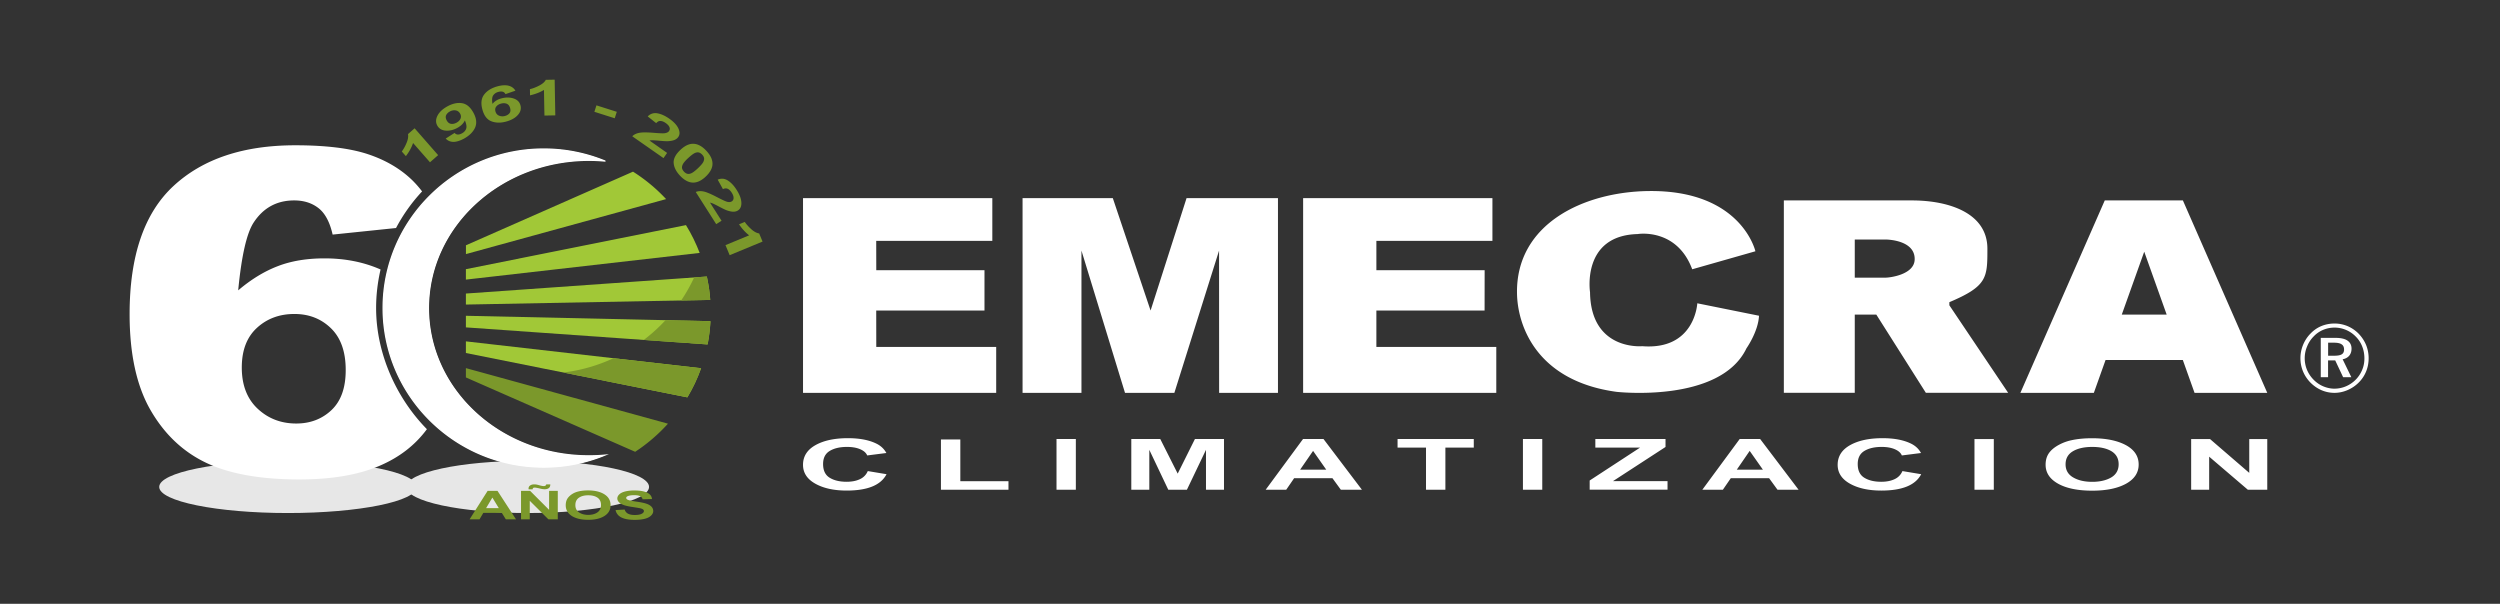
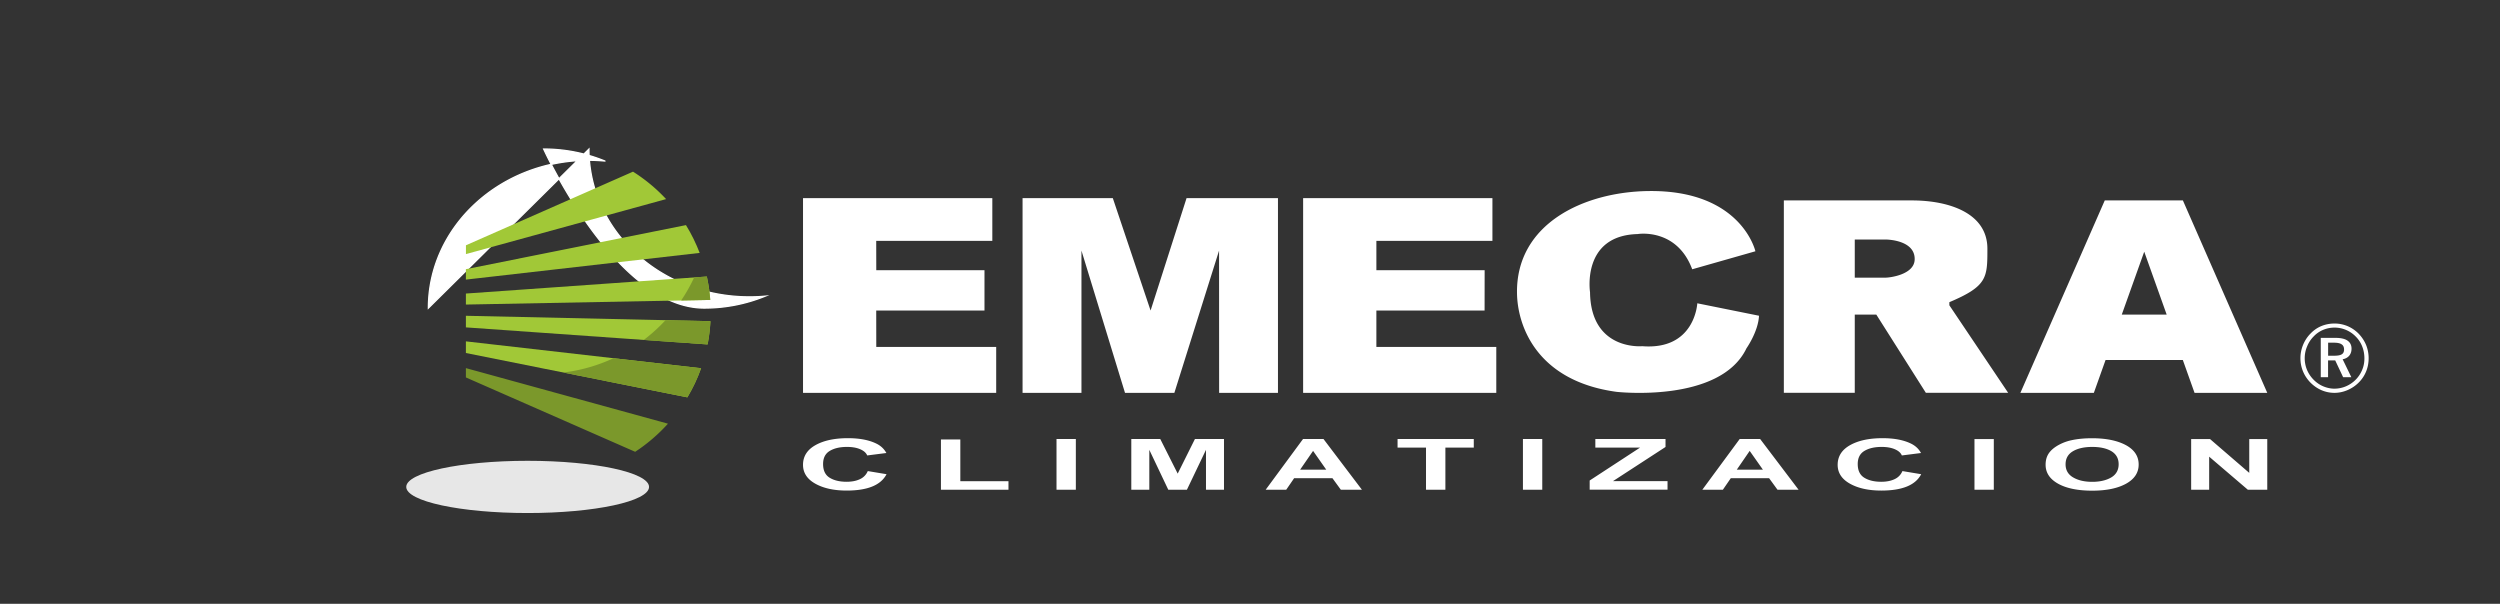
<svg xmlns="http://www.w3.org/2000/svg" width="472" height="114" fill="none">
  <rect width="100%" height="100%" fill="#333333" stroke="none" />
  <path d="M413.69 92.46v-9.57h3.56l7.41 6.39v-6.39h3.4v9.57h-3.67l-7.3-6.24v6.24h-3.4zm-23.71-4.79c0 1.08.48 1.91 1.42 2.46.95.56 2.15.84 3.61.84 1.45 0 2.65-.28 3.59-.83.93-.55 1.4-1.39 1.4-2.49 0-1.1-.46-1.91-1.36-2.46-.91-.54-2.12-.81-3.63-.81-1.51 0-2.72.27-3.65.82-.92.55-1.38 1.37-1.38 2.47zm-3.77.07c0-.98.27-1.79.83-2.45.41-.49.97-.92 1.69-1.31a8.82 8.82 0 012.34-.86c1.13-.25 2.43-.38 3.9-.38 2.67 0 4.8.44 6.41 1.31 1.6.87 2.4 2.09 2.4 3.65 0 1.55-.8 2.75-2.39 3.63-1.59.87-3.71 1.31-6.37 1.31-2.69 0-4.84-.43-6.42-1.3-1.6-.89-2.39-2.08-2.39-3.6zm-13.43 4.72v-9.57h3.65v9.57h-3.65zm-13.6-3.52l3.54.59c-.54 1.04-1.45 1.82-2.71 2.33s-2.87.76-4.81.76c-2.4 0-4.38-.43-5.93-1.3-1.55-.87-2.32-2.06-2.32-3.56 0-1.59.78-2.83 2.34-3.71 1.56-.88 3.6-1.32 6.14-1.32 2.21 0 4.01.35 5.4 1.04.83.41 1.44 1 1.86 1.76l-3.62.46c-.21-.5-.66-.89-1.34-1.18-.68-.29-1.51-.43-2.47-.43-1.34 0-2.43.25-3.27.76-.84.51-1.25 1.33-1.25 2.47 0 1.21.41 2.07 1.23 2.58.82.51 1.89.77 3.21.77.97 0 1.81-.16 2.51-.49.68-.31 1.19-.83 1.49-1.53zm-26.34-.26l-2.5-3.55-2.44 3.55h4.94zm6.73 3.78h-3.98l-1.58-2.17h-7.24l-1.49 2.17h-3.88l7.05-9.57h3.87l7.25 9.57zm-39.44 0v-1.74l9.51-6.21h-8.44v-1.62h13.25v1.5l-9.92 6.45h10.3v1.61h-14.7v.01zm-12.6 0v-9.57h3.65v9.57h-3.65zm-18.3 0v-7.95h-5.37v-1.62h14.39v1.62h-5.36v7.95h-3.66zm-18.83-3.78l-2.49-3.55-2.45 3.55h4.94zm6.73 3.78h-3.98l-1.58-2.17h-7.24l-1.49 2.17h-3.88l7.05-9.57h3.87l7.25 9.57zm-43.54 0v-9.57h5.47l3.29 6.53 3.25-6.53h5.49v9.57h-3.4v-7.53l-3.6 7.53h-3.52l-3.58-7.53v7.53h-3.4zm-14.12 0v-9.57h3.65v9.57h-3.65zm-21.82 0v-9.49h3.66v7.88h9.09v1.61h-12.75zm-13.81-3.52l3.54.59c-.54 1.04-1.45 1.82-2.71 2.33s-2.87.76-4.81.76c-2.4 0-4.38-.43-5.93-1.3-1.55-.87-2.32-2.06-2.32-3.56 0-1.59.78-2.83 2.34-3.71 1.56-.88 3.6-1.32 6.14-1.32 2.21 0 4.01.35 5.4 1.04.83.41 1.44 1 1.86 1.76l-3.62.46c-.21-.5-.66-.89-1.34-1.18-.68-.29-1.51-.43-2.47-.43-1.34 0-2.43.25-3.27.76-.84.51-1.25 1.33-1.25 2.47 0 1.21.41 2.07 1.23 2.58.82.51 1.89.77 3.21.77.97 0 1.81-.16 2.51-.49.68-.31 1.19-.83 1.49-1.53z" fill="#fff" />
  <path fill-rule="evenodd" clip-rule="evenodd" d="M187.35 45.48h-21.92l.01 5.53h20.43v7.62h-20.44l.01 6.87h22.64v8.67h-36.47V37.41h35.74v8.07zM217.23 58.63l6.79-21.22h17.26v36.76h-11.11l-.01-26.86-8.44 26.86h-9.32l-8.22-26.86v26.86h-11.12V37.41h17.04l7.13 21.22zM356.02 52.42h-5.84v-7.2h5.84s5.58 0 5.47 3.78c-.08 2.87-4.71 3.42-5.47 3.42zm4.94-14.58c7.08 0 14.26 2.42 14.26 9.11 0 5.47 0 7.07-7.18 10.1v.59l11.1 16.52H363.6l-9.35-14.76h-4.07v14.76h-13.39V37.84h24.17zM319.49 50.84l11.93-3.4s-2.63-11.63-20.25-11.37c-12.3.18-24.93 6.26-24.76 19.24.08 6.41 3.89 16.65 18.79 18.67 0 0 19.55 2.22 24.54-8.23 0 0 2.22-3.14 2.36-6.14l-11.65-2.35s-.42 8.89-10.4 8.1c0 0-9.71.91-9.85-10.19 0 0-1.66-10.72 9.01-10.98.02-.02 7.37-1.19 10.28 6.65zM281.77 45.48h-21.91v5.53h20.44l-.01 7.62h-20.43v6.87h22.64v8.67h-36.47V37.41h35.74v8.07zM404.83 47.52l-4.24 11.88h8.48l-4.24-11.88zm-7.45-9.68h14.75l15.93 36.33h-13.73l-2.21-6.2h-14.59l-2.21 6.2h-13.87l15.93-36.33zM440.75 61.08c.86 0 1.7.17 2.49.5.79.34 1.5.83 2.1 1.45.59.62 1.06 1.33 1.38 2.11.32.79.48 1.63.48 2.49 0 .89-.16 1.73-.48 2.51-.32.78-.79 1.49-1.4 2.09a6.71 6.71 0 01-2.13 1.43c-.8.34-1.62.51-2.45.51-.84 0-1.67-.17-2.44-.5-.78-.34-1.49-.83-2.11-1.46-.6-.62-1.07-1.33-1.39-2.11-.32-.78-.48-1.62-.48-2.47 0-.86.17-1.71.5-2.52.34-.82.82-1.55 1.44-2.17.59-.61 1.28-1.08 2.04-1.39.77-.31 1.59-.47 2.45-.47zm5.65 6.6c0-.8-.14-1.56-.41-2.25a5.46 5.46 0 00-1.2-1.86c-.54-.56-1.16-.98-1.84-1.27-.68-.29-1.41-.45-2.18-.45-.77 0-1.49.15-2.16.43-.67.28-1.27.69-1.77 1.22-.55.55-.98 1.2-1.26 1.91-.3.71-.45 1.46-.45 2.22 0 .75.14 1.48.42 2.17.29.69.7 1.32 1.23 1.86.53.55 1.15.98 1.83 1.27.68.29 1.4.45 2.11.45.76 0 1.5-.15 2.18-.44a5.724 5.724 0 003.07-3.09c.29-.68.43-1.4.43-2.17zm-5.48-3.89c1.01 0 1.78.17 2.28.51.51.35.77.86.77 1.53 0 .53-.15.98-.44 1.33-.3.35-.72.58-1.24.67l1.64 3.38h-1.55l-1.49-3.16h-1.35v3.16h-1.38v-7.42h2.76zm-.24.91h-1.13v2.46h1.16c.66 0 1.15-.09 1.42-.27.29-.18.43-.48.43-.9 0-.45-.15-.77-.45-.97-.29-.21-.77-.32-1.43-.32z" fill="#fff" />
-   <path d="M54.37 96.86c13.426 0 24.31-2.207 24.31-4.93S67.796 87 54.37 87c-13.426 0-24.31 2.207-24.31 4.93s10.884 4.93 24.31 4.93z" fill="#E7E7E7" />
  <path d="M99.62 96.86c12.658 0 22.92-2.207 22.92-4.93S112.278 87 99.62 87c-12.658 0-22.92 2.207-22.92 4.93s10.262 4.93 22.92 4.93z" fill="#E7E7E7" />
-   <path d="M80.88 58.17c0-15.42 13.57-27.91 30.31-27.91 1.01 0 2.02.05 3 .14a30.507 30.507 0 00-11.54-2.26c-16.74 0-30.31 13.44-30.31 30.02s13.57 30.02 30.31 30.02c4.07 0 7.95-.8 11.49-2.24-.98.09-1.96.13-2.96.13-16.73.01-30.3-12.48-30.3-27.9z" fill="#fff" stroke="#fff" stroke-width=".25" stroke-miterlimit="10" stroke-linecap="round" />
-   <path d="M97.42 98.05H95.5l-.76-1.22h-3.49l-.72 1.22h-1.87l3.4-5.37h1.87l3.49 5.37zm-3.25-2.12l-1.21-1.99-1.18 1.99h2.39zM98.37 98.05v-5.37h1.72l3.58 3.58v-3.58h1.64v5.37h-1.77l-3.52-3.5v3.5h-1.65zm2.19-5.67h-.76c0-.06-.01-.1-.01-.13 0-.26.1-.45.3-.59.2-.14.46-.21.78-.21.14 0 .27.01.39.03.12.02.34.07.65.16.32.09.56.13.74.13.13 0 .23-.02.32-.07.08-.05.14-.13.16-.25h.77c0 .33-.1.57-.3.71-.2.14-.45.21-.76.21-.14 0-.27-.01-.4-.03-.09-.01-.32-.06-.69-.15-.37-.09-.63-.13-.8-.13-.13 0-.23.02-.3.07-.04.06-.08.14-.09.25zM106.81 95.4c0-.55.13-1.01.4-1.38.2-.27.47-.52.81-.74.34-.22.72-.38 1.13-.48.54-.14 1.17-.21 1.88-.21 1.29 0 2.32.25 3.09.74s1.16 1.17 1.16 2.05c0 .87-.38 1.54-1.15 2.03-.77.49-1.79.73-3.08.73-1.3 0-2.33-.24-3.1-.73-.75-.49-1.14-1.16-1.14-2.01zm1.82-.04c0 .61.23 1.07.69 1.38.46.31 1.04.47 1.74.47s1.28-.16 1.73-.47c.45-.31.68-.78.68-1.4 0-.62-.22-1.07-.66-1.38-.44-.3-1.02-.45-1.75-.45s-1.31.15-1.76.46c-.45.31-.67.77-.67 1.39zM116.22 96.3l1.72-.1c.1.35.31.61.63.78.32.17.74.25 1.28.25.57 0 1-.07 1.29-.22.29-.15.43-.32.43-.52 0-.13-.06-.23-.18-.32s-.33-.17-.63-.23c-.21-.04-.68-.12-1.41-.23-.95-.14-1.61-.32-1.99-.53-.54-.29-.81-.66-.81-1.08 0-.27.13-.53.38-.77s.62-.42 1.09-.54c.48-.12 1.05-.19 1.72-.19 1.1 0 1.92.15 2.48.44.56.29.85.69.87 1.18l-1.76.05a.925.925 0 00-.49-.6c-.25-.12-.62-.18-1.12-.18-.51 0-.92.06-1.21.19-.19.08-.28.19-.28.33 0 .13.09.24.26.33.22.12.76.23 1.62.36.86.12 1.49.25 1.9.39.41.13.73.31.97.55.23.23.35.52.35.85 0 .31-.14.6-.42.86-.28.27-.67.47-1.18.6-.51.13-1.14.2-1.9.2-1.11 0-1.95-.16-2.55-.47-.59-.32-.94-.78-1.06-1.38zM82.72 29.29l-1.54 1.35L77.99 27c-.28.82-.73 1.65-1.36 2.48l-.77-.88c.33-.44.63-.97.9-1.62.27-.64.36-1.2.27-1.66l1.25-1.1 4.44 5.07zM84.15 26.16l1.68-1.07c.16.2.36.3.6.31.24.01.5-.07.8-.23.37-.2.63-.48.77-.84s.07-.89-.23-1.6c-.27.58-.75 1.05-1.43 1.42-.74.4-1.47.57-2.21.51-.73-.06-1.25-.38-1.57-.95-.33-.6-.3-1.23.06-1.91.36-.68.99-1.25 1.87-1.73.95-.52 1.86-.72 2.72-.59.86.13 1.58.72 2.16 1.78.59 1.07.69 2.02.32 2.85-.38.82-1.08 1.51-2.1 2.07-.74.4-1.4.6-1.98.61-.58-.01-1.07-.21-1.46-.63zm2.73-4.69c-.2-.36-.49-.57-.86-.63-.38-.05-.74.01-1.09.21-.33.18-.57.42-.7.7-.13.28-.09.61.11.99.21.38.48.59.82.64.34.05.68-.03 1.04-.22.35-.19.59-.43.73-.73s.13-.63-.05-.96zM97.31 17.12l-1.88.65a.81.81 0 00-.51-.45c-.23-.06-.5-.06-.82.03-.42.11-.74.32-.97.64-.23.31-.28.85-.15 1.62.4-.5.96-.84 1.7-1.04.83-.22 1.59-.21 2.29.02.7.24 1.13.67 1.29 1.29.18.66.01 1.28-.5 1.84-.51.57-1.26.98-2.23 1.24-1.04.28-1.97.25-2.78-.07-.81-.32-1.37-1.07-1.68-2.23-.32-1.19-.2-2.13.37-2.85.56-.71 1.4-1.22 2.52-1.52.79-.21 1.47-.25 2.06-.11.57.15 1.01.46 1.29.94zm-3.77 3.91c.11.4.34.67.69.81.35.14.72.16 1.1.06.37-.1.65-.27.85-.51.2-.25.24-.57.13-.98-.11-.42-.33-.69-.64-.82-.32-.13-.67-.14-1.07-.03-.38.1-.68.28-.89.54-.21.26-.27.57-.17.93zM104.84 21.78l-2.05.04-.09-4.84c-.74.45-1.62.79-2.63 1.02l-.02-1.17c.53-.12 1.11-.34 1.73-.66.62-.32 1.05-.68 1.27-1.1l1.67-.03.12 6.74zM112.22 21.11l.39-1.22 3.84 1.22-.39 1.22-3.84-1.22zM125.95 28.87l-.68.98-5.9-4.12c.32-.33.76-.54 1.31-.65.55-.11 1.49-.11 2.81 0 1.07.09 1.74.11 2.02.07.38-.06.65-.19.8-.4.16-.23.19-.49.08-.75-.11-.27-.35-.52-.7-.77s-.68-.37-.98-.39c-.3-.02-.57.12-.82.41l-1.6-1.27c.5-.51 1.11-.71 1.81-.59s1.45.45 2.24 1c.87.6 1.45 1.23 1.74 1.86.29.64.29 1.17-.02 1.61-.17.25-.41.43-.71.56-.3.12-.69.2-1.16.23-.32.02-.85 0-1.59-.07-.74-.07-1.22-.1-1.43-.1-.21 0-.39.02-.55.05l3.33 2.34zM133.35 28.46c.71.76 1.1 1.5 1.16 2.25.08.88-.35 1.76-1.27 2.63-.92.87-1.83 1.24-2.71 1.11-.73-.11-1.45-.54-2.16-1.3-.71-.76-1.11-1.54-1.18-2.35-.07-.81.36-1.65 1.3-2.53.92-.86 1.82-1.23 2.7-1.1.72.1 1.45.53 2.16 1.29zm-.78.73c-.17-.18-.36-.31-.56-.38-.21-.07-.44-.06-.7.03-.34.12-.79.46-1.37.99-.58.53-.92.95-1.05 1.25-.13.29-.16.54-.1.75.06.21.18.4.35.58.17.18.36.31.56.38.21.07.44.06.7-.03.34-.12.79-.45 1.36-.99.57-.54.92-.95 1.05-1.25.13-.29.16-.54.1-.75-.05-.21-.17-.4-.34-.58zM136.23 41.68l-1.01.64-3.86-6.07c.42-.18.91-.21 1.46-.1.55.11 1.41.47 2.59 1.09.95.49 1.56.77 1.84.85.38.1.67.07.89-.06.24-.15.36-.38.36-.67 0-.29-.12-.62-.35-.98-.23-.36-.48-.61-.75-.73-.27-.13-.58-.11-.91.06l-.99-1.79c.66-.28 1.29-.23 1.9.15.6.38 1.17.97 1.68 1.79.57.89.86 1.69.89 2.39.03.7-.19 1.19-.64 1.48-.25.16-.54.24-.87.24-.32 0-.71-.08-1.16-.23-.3-.1-.78-.33-1.44-.68-.66-.35-1.09-.56-1.28-.64-.2-.08-.37-.14-.53-.16l2.18 3.42zM137.76 48.18l-.79-1.9 4.47-1.85c-.69-.53-1.33-1.22-1.91-2.08l1.08-.45c.31.45.72.91 1.24 1.38.52.46 1.02.73 1.48.79l.64 1.54-6.21 2.57z" fill="#7B982B" />
-   <path d="M71.01 58.16c0-2.49.3-4.93.84-7.28-3.17-1.4-6.7-2.1-10.59-2.1-3.34 0-6.29.49-8.84 1.48-2.55.98-5.03 2.5-7.45 4.56C45.6 48.27 46.58 44 47.9 42c1.82-2.77 4.37-4.16 7.65-4.16 1.82 0 3.35.49 4.59 1.46 1.24.97 2.13 2.64 2.66 4.99l11.97-1.24a32.13 32.13 0 014.92-6.91 19.28 19.28 0 00-1.83-2.09c-2.22-2.16-5.01-3.81-8.37-4.93-3.36-1.12-7.94-1.69-13.73-1.69-9.8 0-17.47 2.56-23 7.68-5.53 5.12-8.29 13.18-8.29 24.2 0 7.52 1.32 13.56 3.95 18.12 2.63 4.56 6.15 7.89 10.55 9.97 4.4 2.08 10.25 3.12 17.53 3.12 6.06 0 11.1-.85 15.12-2.56 3.77-1.6 6.75-3.91 8.98-6.93-5.75-5.85-9.59-14.27-9.59-22.87zm-8.42 19.26c-1.79 1.69-4.01 2.54-6.66 2.54-2.88 0-5.31-.94-7.3-2.81-1.99-1.87-2.98-4.46-2.98-7.76 0-3.25.95-5.74 2.86-7.49s4.26-2.62 7.08-2.62c2.75 0 5.05.9 6.9 2.7 1.85 1.8 2.78 4.42 2.78 7.86.01 3.36-.89 5.88-2.68 7.58z" fill="#fff" />
-   <path d="M80.92 58.17c0-15.42 13.57-27.91 30.31-27.91 1.01 0 2.02.05 3 .14a30.507 30.507 0 00-11.54-2.26c-1.6 0-3.17.12-4.7.36-9.23 1.73-17.08 7.12-21.58 14.71-.11.19-.23.39-.33.58-.03.06-.06.11-.09.17a29.854 29.854 0 00-2.85 7.55c-.01 0-.02-.01-.03-.01-.49 2.13-.75 4.36-.75 6.67 0 9.91 5.29 18.51 12.52 24.28 5 3.61 11.15 5.75 17.81 5.75 4.07 0 7.95-.8 11.49-2.24-.98.09-1.96.13-2.96.13-16.73-.01-30.3-12.5-30.3-27.92z" fill="#fff" />
+   <path d="M80.88 58.17c0-15.42 13.57-27.91 30.31-27.91 1.01 0 2.02.05 3 .14a30.507 30.507 0 00-11.54-2.26s13.57 30.02 30.31 30.02c4.07 0 7.95-.8 11.49-2.24-.98.09-1.96.13-2.96.13-16.73.01-30.3-12.48-30.3-27.9z" fill="#fff" stroke="#fff" stroke-width=".25" stroke-miterlimit="10" stroke-linecap="round" />
  <path d="M87.96 50.82v1.97l44.14-5.04c-.71-1.84-1.57-3.6-2.59-5.25l-41.55 8.32zM87.96 59.62v2.19l45.63 3.22c.28-1.43.46-2.89.54-4.39l-46.17-1.02zM87.96 64.45v2.2l41.81 8.37c1.03-1.73 1.91-3.57 2.59-5.5l-44.4-5.07zM134.02 55.74c-.01-.14-.03-.27-.05-.41-.03-.22-.05-.44-.08-.66l-.06-.4c-.03-.22-.07-.44-.11-.66-.02-.13-.05-.25-.07-.38-.04-.23-.09-.45-.13-.68-.02-.11-.05-.23-.07-.34l-45.49 3.21v2.08l46.13-.88c-.01-.07-.01-.14-.02-.21-.01-.22-.03-.45-.05-.67z" fill="#A1C837" />
  <path d="M87.96 71.26l31.96 14.04c2.29-1.5 4.37-3.29 6.19-5.31L87.96 69.5v1.76zM133.89 54.67l-.06-.4c-.03-.22-.07-.44-.11-.66-.02-.13-.05-.25-.07-.38-.04-.23-.09-.45-.13-.68-.02-.11-.05-.23-.07-.34l-2.39.17c-.71 1.52-1.53 2.98-2.46 4.35l5.5-.1c-.01-.07-.01-.14-.02-.21l-.06-.68c-.01-.14-.03-.27-.05-.41-.03-.22-.05-.44-.08-.66zM125.64 60.46a31.44 31.44 0 01-4.1 3.72l12.06.85c.28-1.43.46-2.89.54-4.39l-8.5-.18zM106.34 70.33l23.44 4.69c1.03-1.73 1.91-3.57 2.59-5.5l-16.54-1.89c-2.95 1.37-6.14 2.3-9.49 2.7z" fill="#7B982B" />
  <path d="M119.51 32.41l-31.54 13.9v1.66l37.79-10.38a31.38 31.38 0 00-6.25-5.18z" fill="#A1C837" />
</svg>